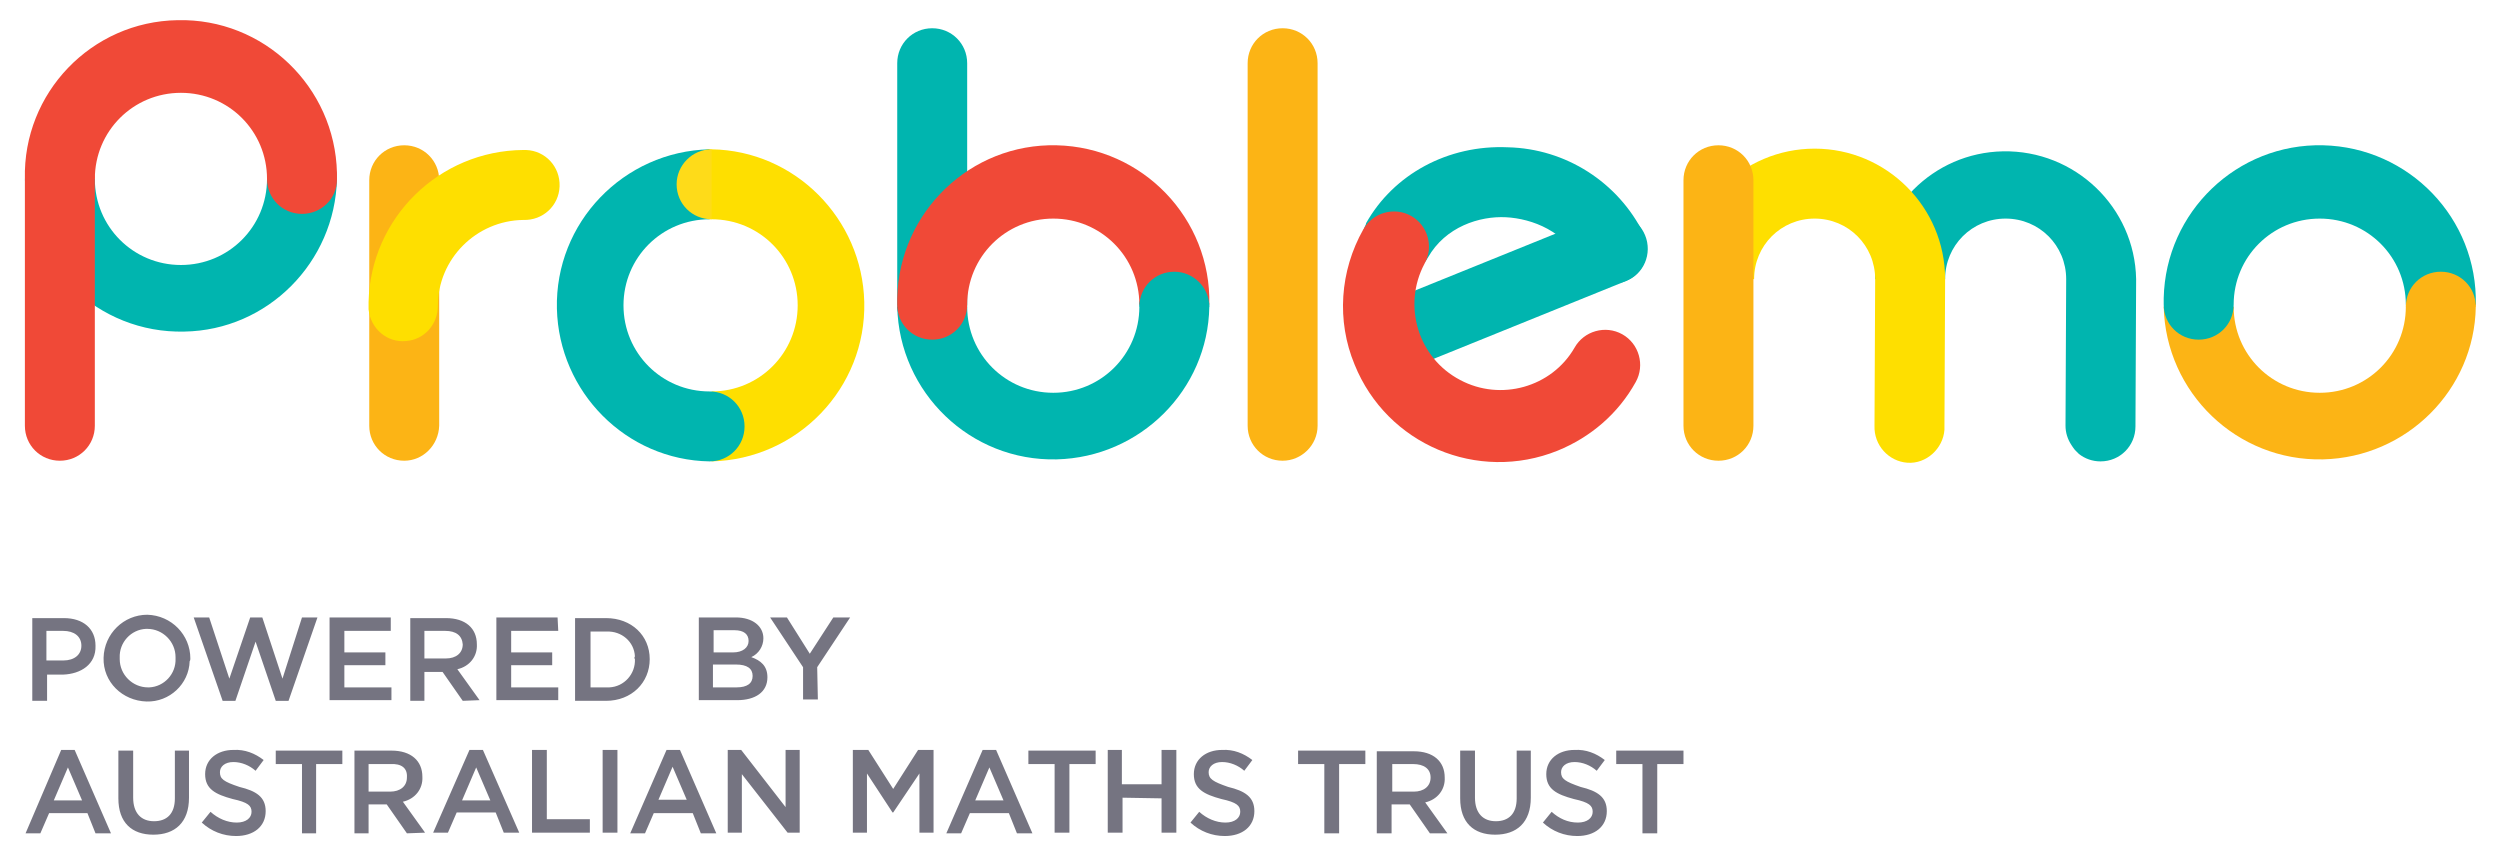
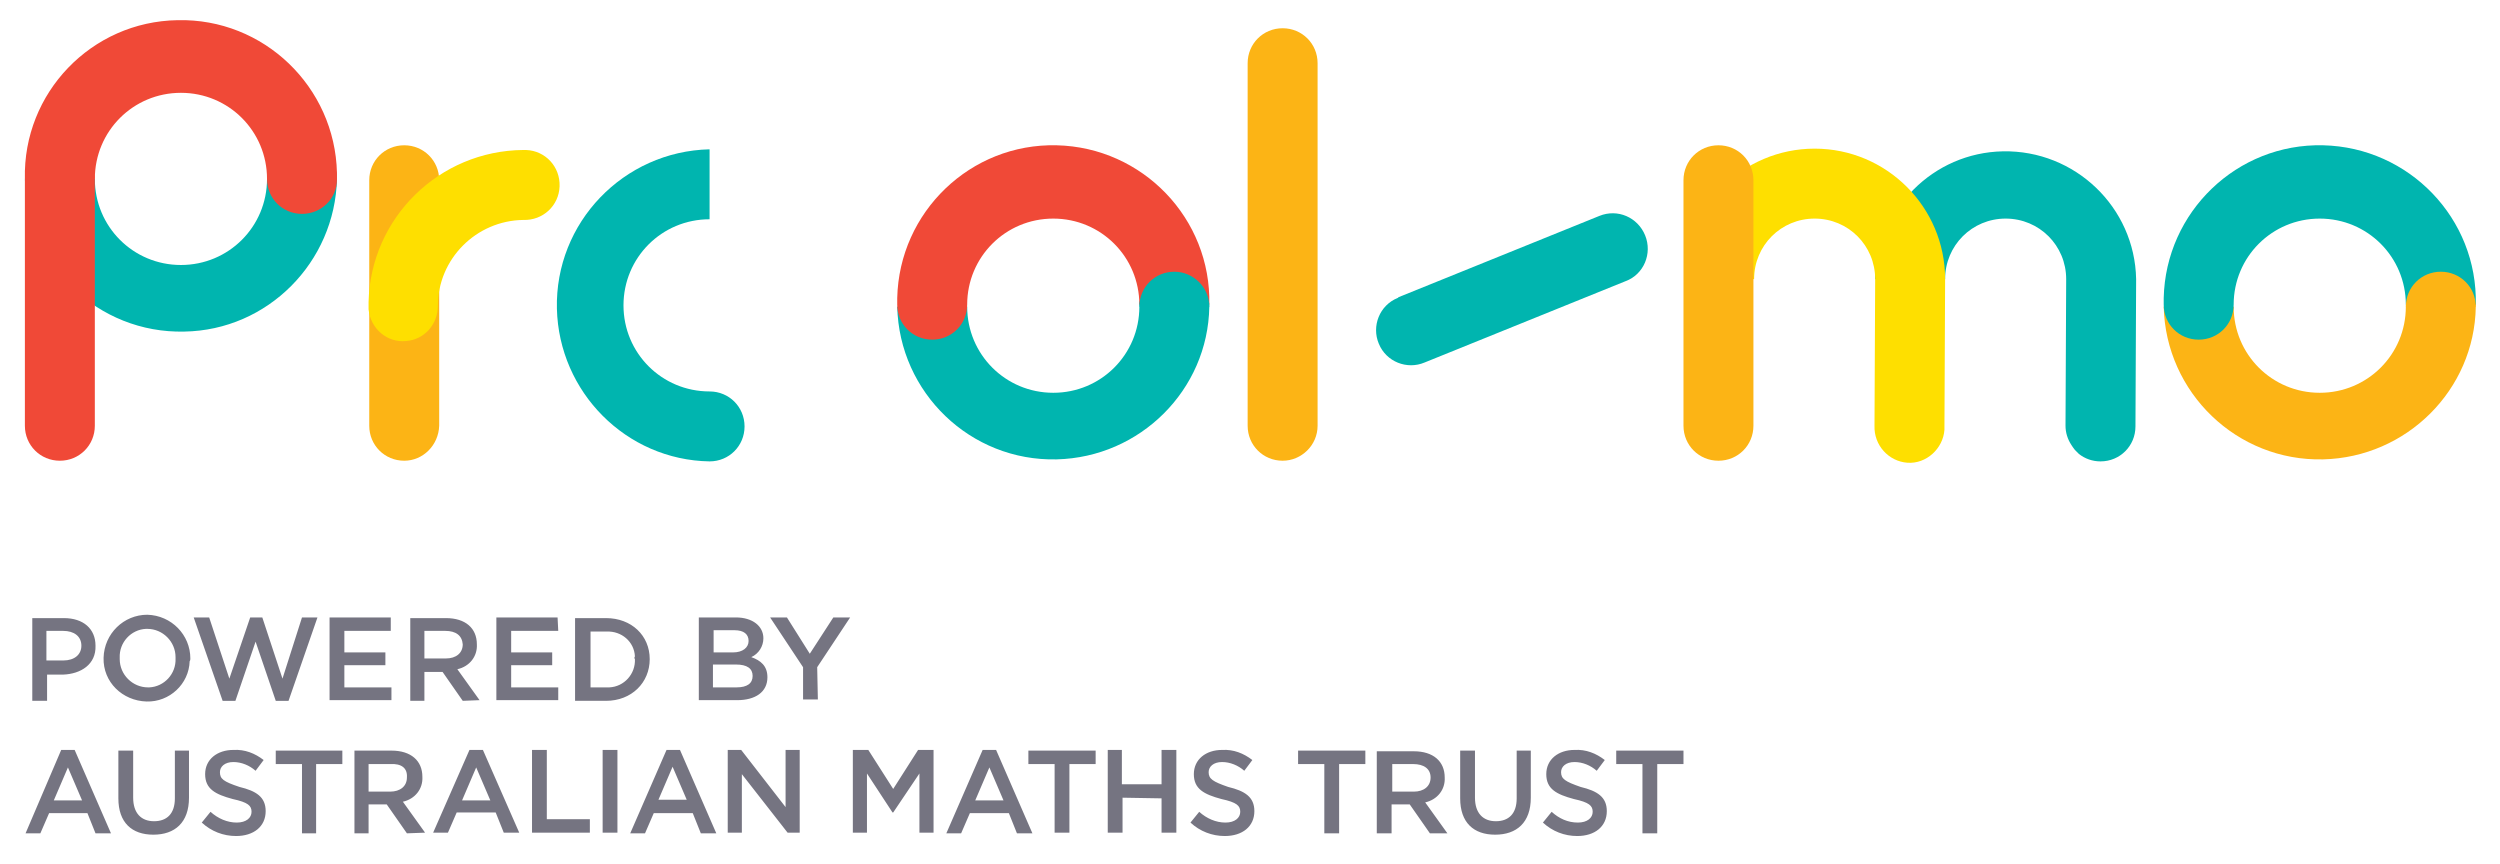
<svg xmlns="http://www.w3.org/2000/svg" id="Layer_1" style="enable-background:new 0 0 371.7 128.4;" version="1.1" viewBox="0 0 371.7 128.4" x="0px" xml:space="preserve" y="0px">
  <style type="text/css">
	.st0{fill:#00B5AF;}
	.st1{fill:#F04937;}
	.st2{fill:#FCB415;}
	.st3{fill:#FEDF00;}
	.st4{fill:#FEDB19;}
	.st5{fill:#757481;}
</style>
  <path class="st0" d="M44.9,21.4c-2.9,0-5.2,2.3-5.2,5.2l0,0c0,7.1-5.7,12.8-12.8,12.8c-7.1,0-12.8-5.7-12.8-12.8H3.7  c0.3,12.8,10.9,23,23.7,22.7C39.8,49.1,49.8,39,50.1,26.6l0,0C50.1,23.7,47.8,21.4,44.9,21.4C44.9,21.4,44.9,21.4,44.9,21.4" />
  <path class="st1" d="M44.9,31.8c-2.9,0-5.2-2.3-5.2-5.2l0,0c0-7.1-5.7-12.8-12.8-12.8c-7.1,0-12.8,5.7-12.8,12.8l0,0H3.7  C3.4,13.8,13.6,3.2,26.4,3c12.8-0.3,23.4,9.9,23.7,22.7c0,0.3,0,0.6,0,1l0,0C50.1,29.5,47.8,31.8,44.9,31.8  C44.9,31.8,44.9,31.8,44.9,31.8" />
-   <path class="st0" d="M241.7,41.8c-2.6,1-5.5-0.1-6.7-2.6c-2.2-4.8-7.2-6.7-11.1-6.9s-9,1.4-11.6,6c-1.4,2.5-4.5,3.4-7.1,2.1  c-2.5-1.4-3.4-4.5-2.1-7.1c0,0,0-0.1,0-0.1c4.1-7.3,12.2-11.7,21.1-11.3c8.6,0.2,16.4,5.2,20.2,12.9c1.2,2.6,0.1,5.7-2.5,6.9  c0,0,0,0,0,0L241.7,41.8" />
  <path class="st0" d="M241.7,41.8l-29.9,12.1c-2.6,1.1-5.7-0.1-6.8-2.8c-1.1-2.6,0.1-5.7,2.8-6.8c0,0,0.1,0,0.1-0.1l29.9-12.1  c2.7-1.1,5.7,0.2,6.8,2.9C245.7,37.7,244.4,40.8,241.7,41.8L241.7,41.8" />
-   <path class="st1" d="M231.6,67c-11.9,4.8-25.4-0.9-30.2-12.8c-2.7-6.5-2.2-13.9,1.3-20.1c1.4-2.5,4.6-3.4,7.1-2s3.4,4.6,2,7.1  c-3.3,6.2-1,14,5.3,17.3c6,3.2,13.6,1.1,17-4.8c1.4-2.5,4.6-3.4,7.1-2s3.4,4.6,2,7.1l0,0C240.6,61.5,236.5,65,231.6,67" />
  <path class="st0" d="M174.6,40.4c-2.9,0-5.2,2.3-5.2,5.2c0,0,0,0,0,0l0,0c0,7.1-5.7,12.8-12.8,12.8s-12.8-5.7-12.8-12.8h-10.4  c0.3,12.8,10.9,23,23.7,22.7c12.4-0.3,22.5-10.3,22.7-22.7l0,0C179.8,42.7,177.4,40.4,174.6,40.4C174.6,40.4,174.6,40.4,174.6,40.4" />
  <path class="st2" d="M60.1,68.5L60.1,68.5c-2.9,0-5.2-2.3-5.2-5.2V26.8c0-2.9,2.3-5.2,5.2-5.2l0,0c2.9,0,5.2,2.3,5.2,5.2v36.5  C65.2,66.2,62.9,68.5,60.1,68.5z" />
  <path class="st3" d="M77.8,22.3L77.8,22.3c-12.5,0.1-22.7,10.1-23,22.6c0,0.1,0,0.1,0,0.2c0,0.1,0,0.3,0,0.4l0,0c0,0.2,0,0.3,0,0.5  c0.3,2.9,2.8,5,5.6,4.7c2.7-0.2,4.7-2.5,4.7-5.2l0,0c0-7,5.7-12.7,12.7-12.8l0,0c2.9,0.1,5.3-2.1,5.4-5c0.1-2.9-2.1-5.3-5-5.4  C78.1,22.3,77.9,22.3,77.8,22.3" />
  <path class="st0" d="M317.6,41.5c-0.2-10.7-9.1-19.2-19.8-19c-10.4,0.2-18.7,8.6-19,19h10.4c0-5,4-9,9-9s9,4,9,9l0,0l-0.1,21.8l0,0  c0,1,0.3,2,0.9,2.9c0.1,0.1,0.1,0.2,0.2,0.3c0.1,0.1,0.2,0.3,0.3,0.4c0.2,0.2,0.3,0.3,0.5,0.5l0.1,0.1c0.9,0.7,2,1.1,3.2,1.1l0,0  c2.9,0,5.2-2.3,5.2-5.2c0,0,0,0,0,0L317.6,41.5L317.6,41.5z" />
  <path class="st3" d="M289.2,41.5L289.2,41.5c0-10.7-8.7-19.4-19.4-19.4s-19.4,8.7-19.4,19.4h10.4c0-5,4-9,9-9s9,4,9,9l0,0l-0.1,21.8  l0,0c-0.1,2.9,2.1,5.3,4.9,5.5s5.3-2.1,5.5-4.9c0-0.2,0-0.3,0-0.5l0,0L289.2,41.5z" />
  <path class="st2" d="M255.5,68.5L255.5,68.5c-2.9,0-5.2-2.3-5.2-5.2c0,0,0,0,0,0V26.8c0-2.9,2.3-5.2,5.2-5.2c0,0,0,0,0,0l0,0  c2.9,0,5.2,2.3,5.2,5.2v0v36.5C260.7,66.2,258.4,68.5,255.5,68.5z" />
  <path class="st1" d="M8.9,68.5L8.9,68.5c-2.9,0-5.2-2.3-5.2-5.2V26.8c0-2.9,2.3-5.2,5.2-5.2l0,0c2.9,0,5.2,2.3,5.2,5.2v36.5  C14.1,66.2,11.8,68.5,8.9,68.5z" />
-   <path class="st0" d="M138.6,50.5L138.6,50.5c-2.9,0-5.2-2.3-5.2-5.2V9.4c0-2.9,2.3-5.2,5.2-5.2l0,0c2.9,0,5.2,2.3,5.2,5.2v35.9  C143.8,48.2,141.5,50.5,138.6,50.5z" />
  <path class="st2" d="M190.7,68.5L190.7,68.5c-2.9,0-5.2-2.3-5.2-5.2c0,0,0,0,0,0V9.4c0-2.9,2.3-5.2,5.2-5.2c0,0,0,0,0,0l0,0  c2.9,0,5.2,2.3,5.2,5.2v0v53.9C195.9,66.2,193.5,68.5,190.7,68.5L190.7,68.5z" />
  <path class="st1" d="M138.6,50.5c2.9,0,5.2-2.3,5.2-5.2l0,0c0-7.1,5.7-12.8,12.8-12.8c7.1,0,12.8,5.7,12.8,12.8h10.4  c0.3-12.8-9.9-23.4-22.7-23.7s-23.4,9.9-23.7,22.7c0,0.3,0,0.6,0,1l0,0C133.4,48.2,135.7,50.5,138.6,50.5" />
  <path class="st0" d="M174.6,40.4c-2.9,0-5.2,2.3-5.2,5.2c0,0,0,0,0,0h10.4C179.8,42.7,177.4,40.4,174.6,40.4  C174.6,40.4,174.6,40.4,174.6,40.4z" />
  <path class="st2" d="M362.9,40.4c-2.9,0-5.2,2.3-5.2,5.2c0,0,0,0,0,0l0,0c0,7.1-5.7,12.8-12.8,12.8c-7.1,0-12.8-5.7-12.8-12.8h-10.4  c0.3,12.8,10.9,23,23.7,22.7c12.4-0.3,22.5-10.3,22.7-22.7l0,0C368.1,42.7,365.8,40.4,362.9,40.4C362.9,40.4,362.9,40.4,362.9,40.4" />
  <path class="st0" d="M326.9,50.5c2.9,0,5.2-2.3,5.2-5.2c0,0,0,0,0,0l0,0c0-7.1,5.7-12.8,12.8-12.8c7.1,0,12.8,5.7,12.8,12.8h10.4  c0.3-12.8-9.9-23.4-22.7-23.7c-12.8-0.3-23.4,9.9-23.7,22.7c0,0.3,0,0.6,0,1l0,0C321.7,48.2,324,50.5,326.9,50.5L326.9,50.5" />
  <path class="st2" d="M362.9,40.4c-2.9,0-5.2,2.3-5.2,5.2c0,0,0,0,0,0h10.4C368.1,42.7,365.8,40.4,362.9,40.4  C362.9,40.4,362.9,40.4,362.9,40.4z" />
-   <path class="st3" d="M100.6,27.4c0,2.9,2.3,5.2,5.2,5.2l0,0l0,0c7.1,0,12.8,5.7,12.8,12.8c0,7.1-5.7,12.8-12.8,12.8l0,0v10.4l0,0  c12.8-0.3,23-10.9,22.7-23.7c-0.3-12.4-10.3-22.5-22.7-22.7l0,0C102.9,22.2,100.6,24.6,100.6,27.4C100.6,27.4,100.6,27.4,100.6,27.4  " />
  <path class="st0" d="M110.7,63.4c0-2.9-2.3-5.2-5.2-5.2c0,0,0,0,0,0l0,0c-7.1,0-12.8-5.7-12.8-12.8c0-7.1,5.7-12.8,12.8-12.8l0,0  V22.2l0,0c-12.8,0.3-23,10.9-22.7,23.7c0.3,12.4,10.3,22.5,22.7,22.7l0,0C108.4,68.6,110.7,66.3,110.7,63.4L110.7,63.4" />
-   <path class="st4" d="M100.6,27.4c0,2.9,2.3,5.2,5.2,5.2l0,0l0,0V22.2l0,0C102.9,22.2,100.6,24.6,100.6,27.4  C100.6,27.4,100.6,27.4,100.6,27.4z" />
  <path class="st5" d="M246.4,113.6h3.9v-2h-10v2h3.9v10.3h2.2L246.4,113.6z M232.1,114.8c0-0.8,0.7-1.5,2-1.5c1.2,0,2.4,0.5,3.3,1.3  l1.2-1.6c-1.3-1-2.8-1.6-4.5-1.5c-2.4,0-4.2,1.4-4.2,3.6s1.5,3,4.1,3.7c2.3,0.5,2.8,1,2.8,1.9s-0.8,1.6-2.2,1.6  c-1.5,0-2.8-0.6-3.9-1.6l-1.3,1.6c1.4,1.3,3.2,2,5.1,2c2.6,0,4.4-1.4,4.4-3.7c0-2.1-1.4-3-3.9-3.6  C232.7,116.2,232.1,115.8,232.1,114.8 M227.6,111.6h-2.1v7.1c0,2.3-1.2,3.4-3.1,3.4s-3.1-1.2-3.1-3.5v-7h-2.2v7.1  c0,3.6,2,5.4,5.2,5.4s5.3-1.8,5.3-5.5L227.6,111.6z M212.7,115.6c0,1.3-1,2.1-2.5,2.1H207v-4.1h3.1  C211.7,113.6,212.7,114.3,212.7,115.6 M215.2,123.9l-3.3-4.6c1.8-0.4,3-1.9,2.9-3.7c0-2.4-1.7-3.9-4.6-3.9h-5.5v12.2h2.2v-4.3h2.7  l3,4.3L215.2,123.9z M199.1,113.6h3.9v-2h-10v2h3.9v10.3h2.2V113.6z M179.7,114.8c0-0.8,0.7-1.5,2-1.5c1.2,0,2.4,0.5,3.3,1.3  l1.2-1.6c-1.3-1-2.8-1.6-4.5-1.5c-2.4,0-4.2,1.4-4.2,3.6s1.5,3,4.1,3.7c2.3,0.5,2.8,1,2.8,1.9s-0.8,1.6-2.2,1.6  c-1.4,0-2.8-0.6-3.9-1.6l-1.3,1.6c1.4,1.3,3.2,2,5.1,2c2.6,0,4.4-1.4,4.4-3.7c0-2.1-1.4-3-3.9-3.6  C180.3,116.2,179.7,115.8,179.7,114.8 M172.7,118.7v5.1h2.2v-12.3h-2.2v5.1h-5.9v-5.1h-2.1v12.3h2.2v-5.2L172.7,118.7z M159,113.6  h3.9v-2h-10v2h3.9v10.2h2.2L159,113.6z M149.2,119H145l2.1-4.9L149.2,119z M148.1,111.5h-2l-5.4,12.4h2.2l1.3-3h5.8l1.2,3h2.3  L148.1,111.5z M136.7,115v8.8h2.1v-12.3h-2.3l-3.7,5.8l-3.7-5.8h-2.3v12.3h2.1v-8.8l3.8,5.8h0.1L136.7,115z M116.8,120l-6.6-8.5h-2  v12.3h2.1v-8.7l6.8,8.7h1.8v-12.3h-2.1L116.8,120z M102.1,118.9h-4.2l2.1-4.9L102.1,118.9z M101.1,111.5h-2l-5.4,12.4h2.2l1.3-3h5.8  l1.2,3h2.3L101.1,111.5z M89.6,123.8h2.2v-12.3h-2.2V123.8z M79.1,123.8h8.6v-2h-6.4v-10.3h-2.2V123.8z M72.9,119h-4.2l2.1-4.9  L72.9,119z M71.8,111.5h-2l-5.4,12.3h2.2l1.3-3h5.8l1.2,3h2.3L71.8,111.5z M60.5,115.6c0,1.3-1,2.1-2.5,2.1h-3.2v-4.1h3.2  C59.7,113.5,60.6,114.2,60.5,115.6 M63.2,123.8l-3.3-4.6c1.8-0.4,3-1.9,2.9-3.7c0-2.4-1.7-3.9-4.6-3.9h-5.5v12.3h2.1v-4.3h2.7l3,4.3  L63.2,123.8z M47,113.6h3.9v-2h-9.9v2h3.9v10.3H47V113.6z M32.7,114.8c0-0.8,0.7-1.5,2-1.5c1.2,0,2.4,0.5,3.3,1.3l1.2-1.6  c-1.3-1-2.8-1.6-4.5-1.5c-2.4,0-4.2,1.4-4.2,3.6s1.5,3,4.1,3.7c2.3,0.5,2.8,1,2.8,1.9s-0.8,1.6-2.2,1.6c-1.4,0-2.8-0.6-3.9-1.6  l-1.3,1.6c1.4,1.3,3.2,2,5.1,2c2.6,0,4.4-1.4,4.4-3.7c0-2.1-1.4-3-3.9-3.6C33.2,116.2,32.7,115.8,32.7,114.8 M28.1,111.6h-2.1v7.1  c0,2.3-1.2,3.4-3.1,3.4s-3.1-1.2-3.1-3.5v-7h-2.2v7.1c0,3.6,2,5.4,5.2,5.4s5.3-1.8,5.3-5.5V111.6z M12.2,119H8l2.1-4.9L12.2,119z   M11.1,111.5h-2l-5.3,12.4h2.2l1.3-3H13l1.2,3h2.3L11.1,111.5z" />
  <path class="st5" d="M121.5,99.2l4.9-7.4h-2.5l-3.5,5.4l-3.4-5.4h-2.5l4.9,7.4v4.8h2.2L121.5,99.2z M109.5,102.2h-3.5v-3.4h3.4  c1.7,0,2.5,0.6,2.5,1.7S111.1,102.2,109.5,102.2 M109,97h-2.9v-3.3h3.1c1.4,0,2.1,0.6,2.1,1.6S110.4,97,109,97 M109.4,91.8h-5.5  v12.3h5.7c2.7,0,4.5-1.2,4.5-3.4c0-1.7-1-2.5-2.4-3c1.1-0.5,1.8-1.6,1.8-2.8C113.5,93.1,111.9,91.8,109.4,91.8 M94.4,98  c0.1,2.2-1.6,4.1-3.8,4.2c-0.1,0-0.3,0-0.4,0h-2.4v-8.3h2.4c2.2-0.1,4.1,1.5,4.2,3.7C94.3,97.7,94.3,97.9,94.4,98 M96.6,98  c0-3.5-2.7-6.1-6.5-6.1h-4.6v12.3h4.6C93.9,104.2,96.6,101.5,96.6,98 M82.9,91.8h-9.1v12.3h9.2v-1.9h-7v-3.3h6.1V97h-6.1v-3.2H83  L82.9,91.8z M68.8,95.8c0,1.3-1,2.1-2.5,2.1h-3.2v-4.1h3.1C67.8,93.8,68.7,94.5,68.8,95.8 M71.3,104.1l-3.3-4.6  c1.8-0.4,3-1.9,2.9-3.7c0-2.4-1.7-3.9-4.6-3.9H61v12.3h2.1v-4.3h2.7l3,4.3L71.3,104.1z M58.1,91.8H49v12.3h9.2v-1.9h-7v-3.3h6.1V97  h-6.1v-3.2h6.9V91.8z M34.1,100.9l-3-9.1h-2.3l4.3,12.4h1.9l3-8.8l3,8.8h1.9l4.3-12.4h-2.3l-2.9,9.1l-3-9.1h-1.8L34.1,100.9z   M26.1,97.9c0.1,2.3-1.7,4.2-3.9,4.3c-0.1,0-0.1,0-0.2,0c-2.3,0-4.2-1.9-4.2-4.2c0-0.1,0-0.1,0-0.2c-0.1-2.3,1.7-4.2,3.9-4.3  c0.1,0,0.1,0,0.2,0c2.3,0,4.2,1.9,4.2,4.2C26.1,97.8,26.1,97.9,26.1,97.9 M28.3,97.9c0-3.5-2.8-6.4-6.4-6.5c-3.5,0-6.4,2.8-6.5,6.4  s2.8,6.4,6.4,6.5c0,0,0,0,0,0c3.4,0.1,6.3-2.6,6.4-6C28.3,98.2,28.3,98,28.3,97.9 M12.1,96c0,1.3-1,2.2-2.7,2.2H6.9v-4.4h2.5  C11,93.8,12.1,94.6,12.1,96 M14.2,96c0-2.5-1.8-4.1-4.7-4.1H4.8v12.3h2.2v-3.9h2.4C12,100.2,14.3,98.8,14.2,96" />
</svg>